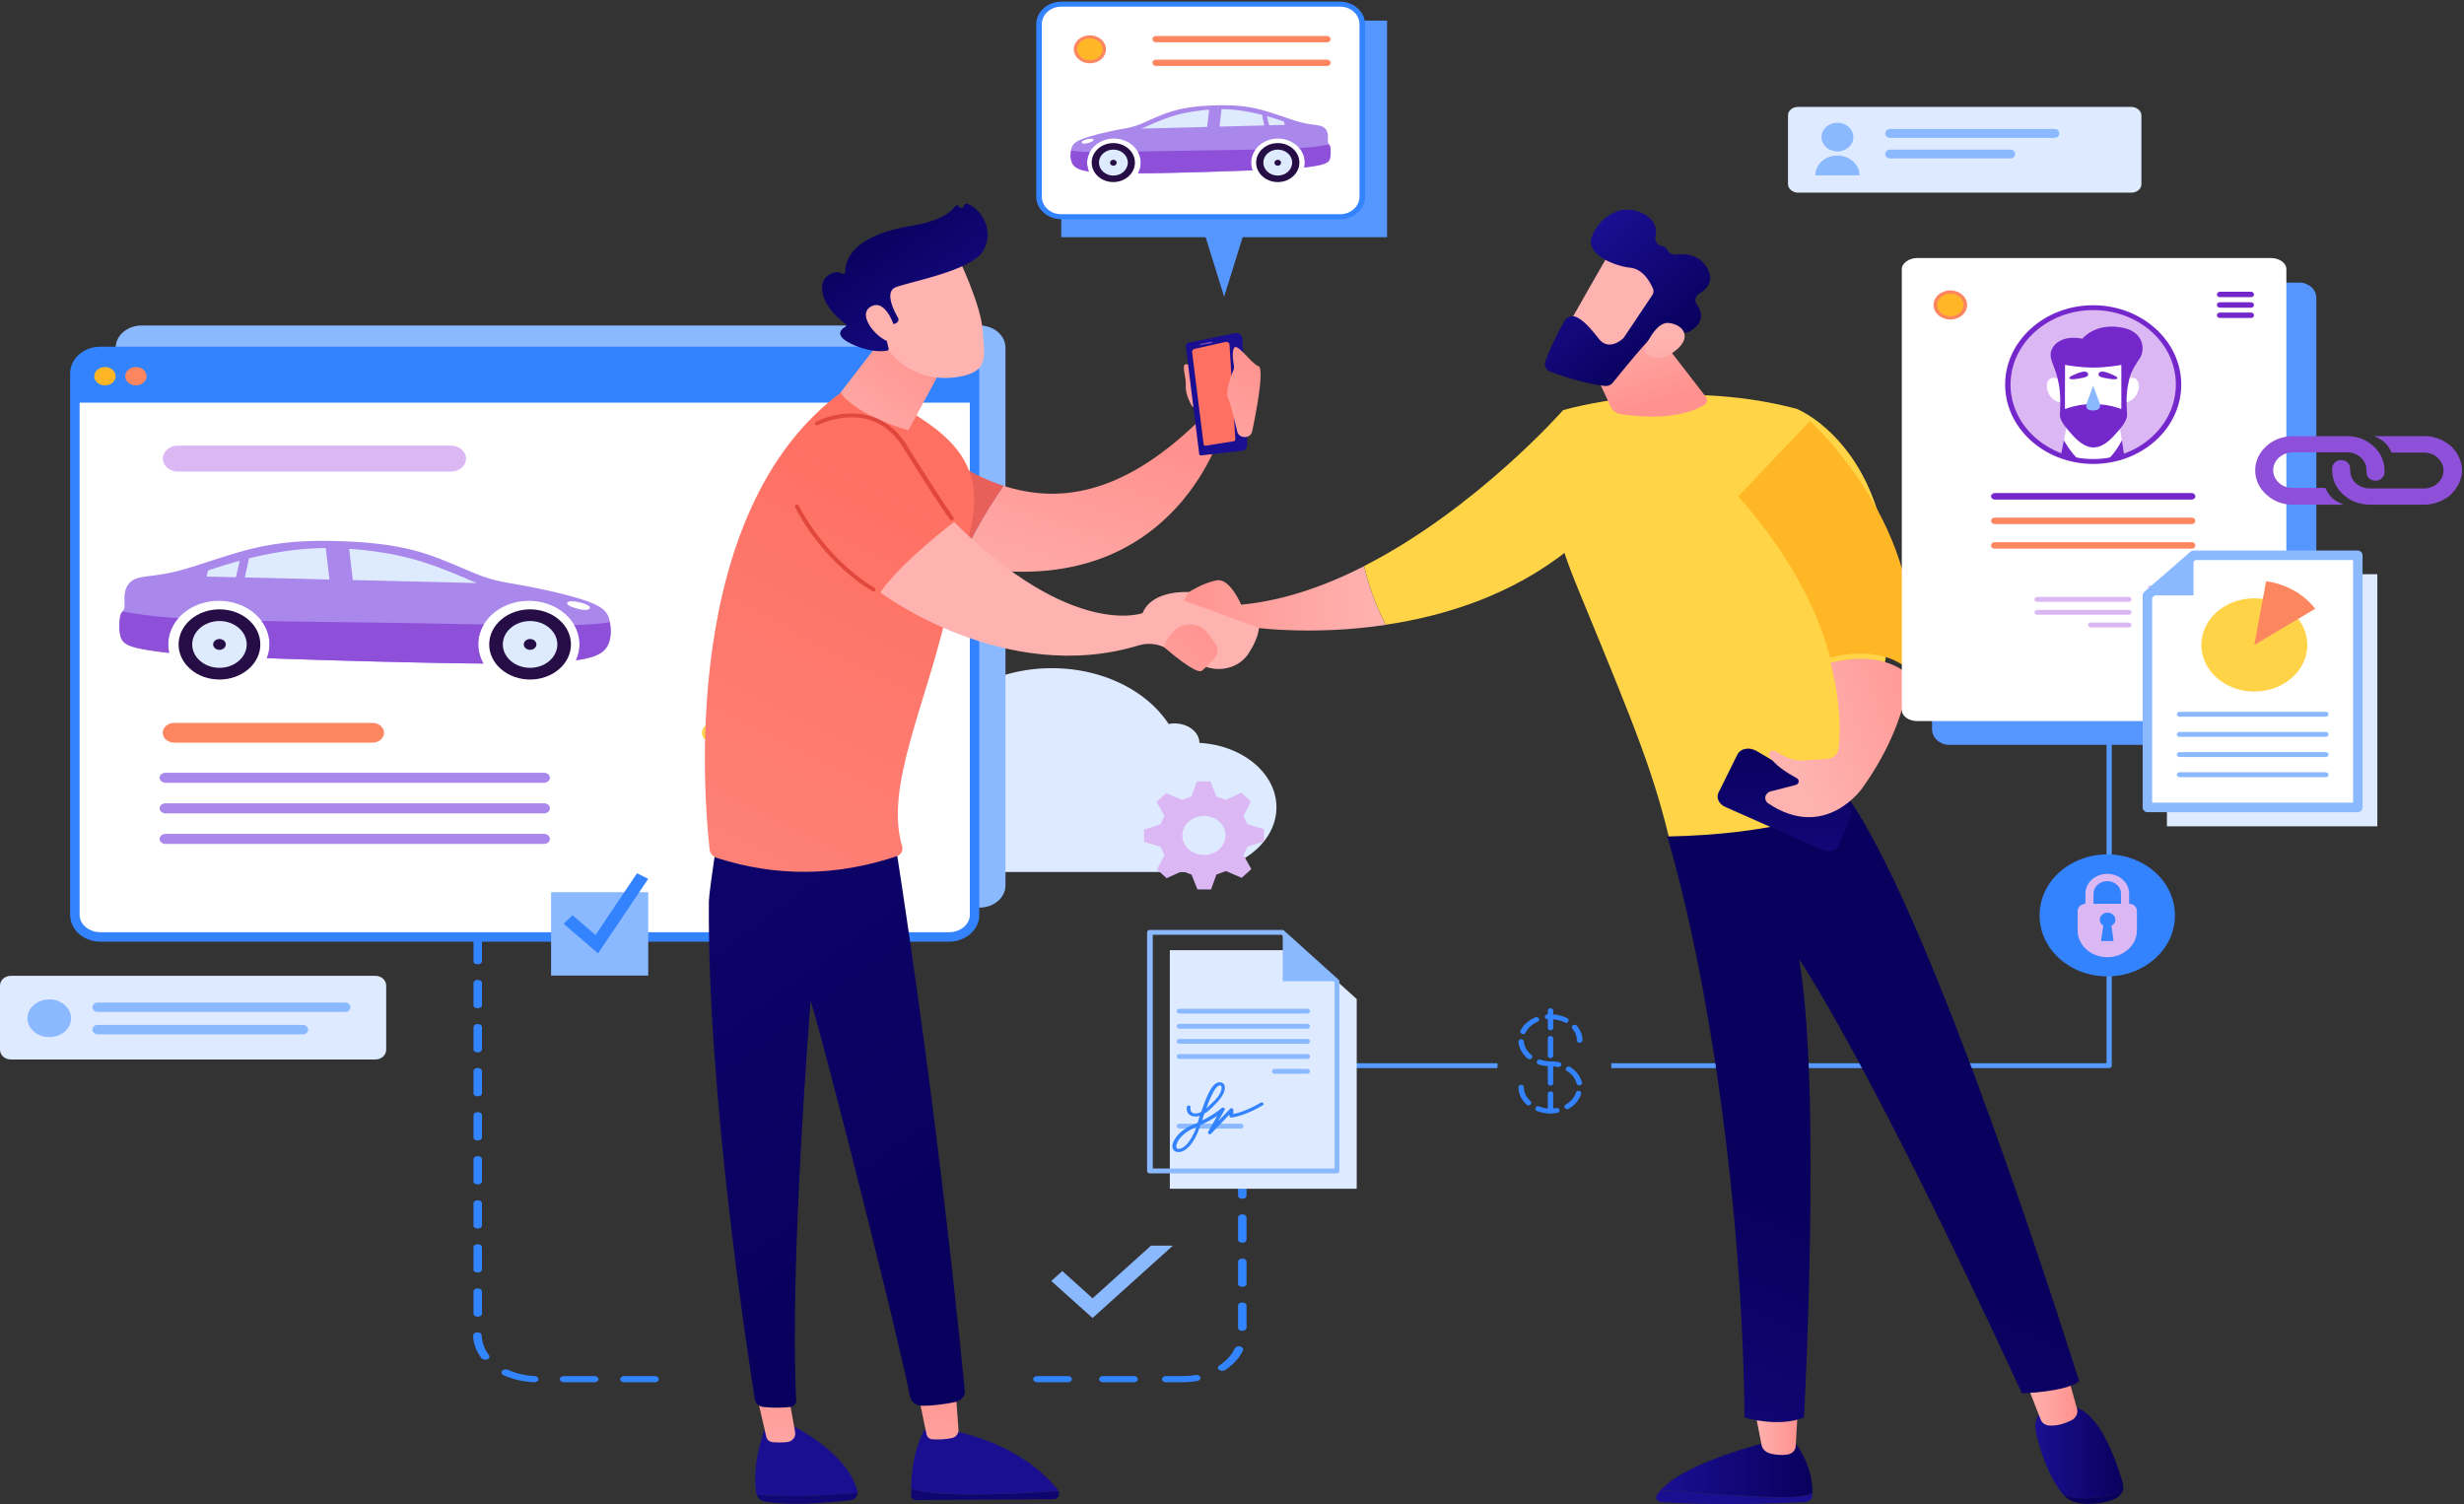
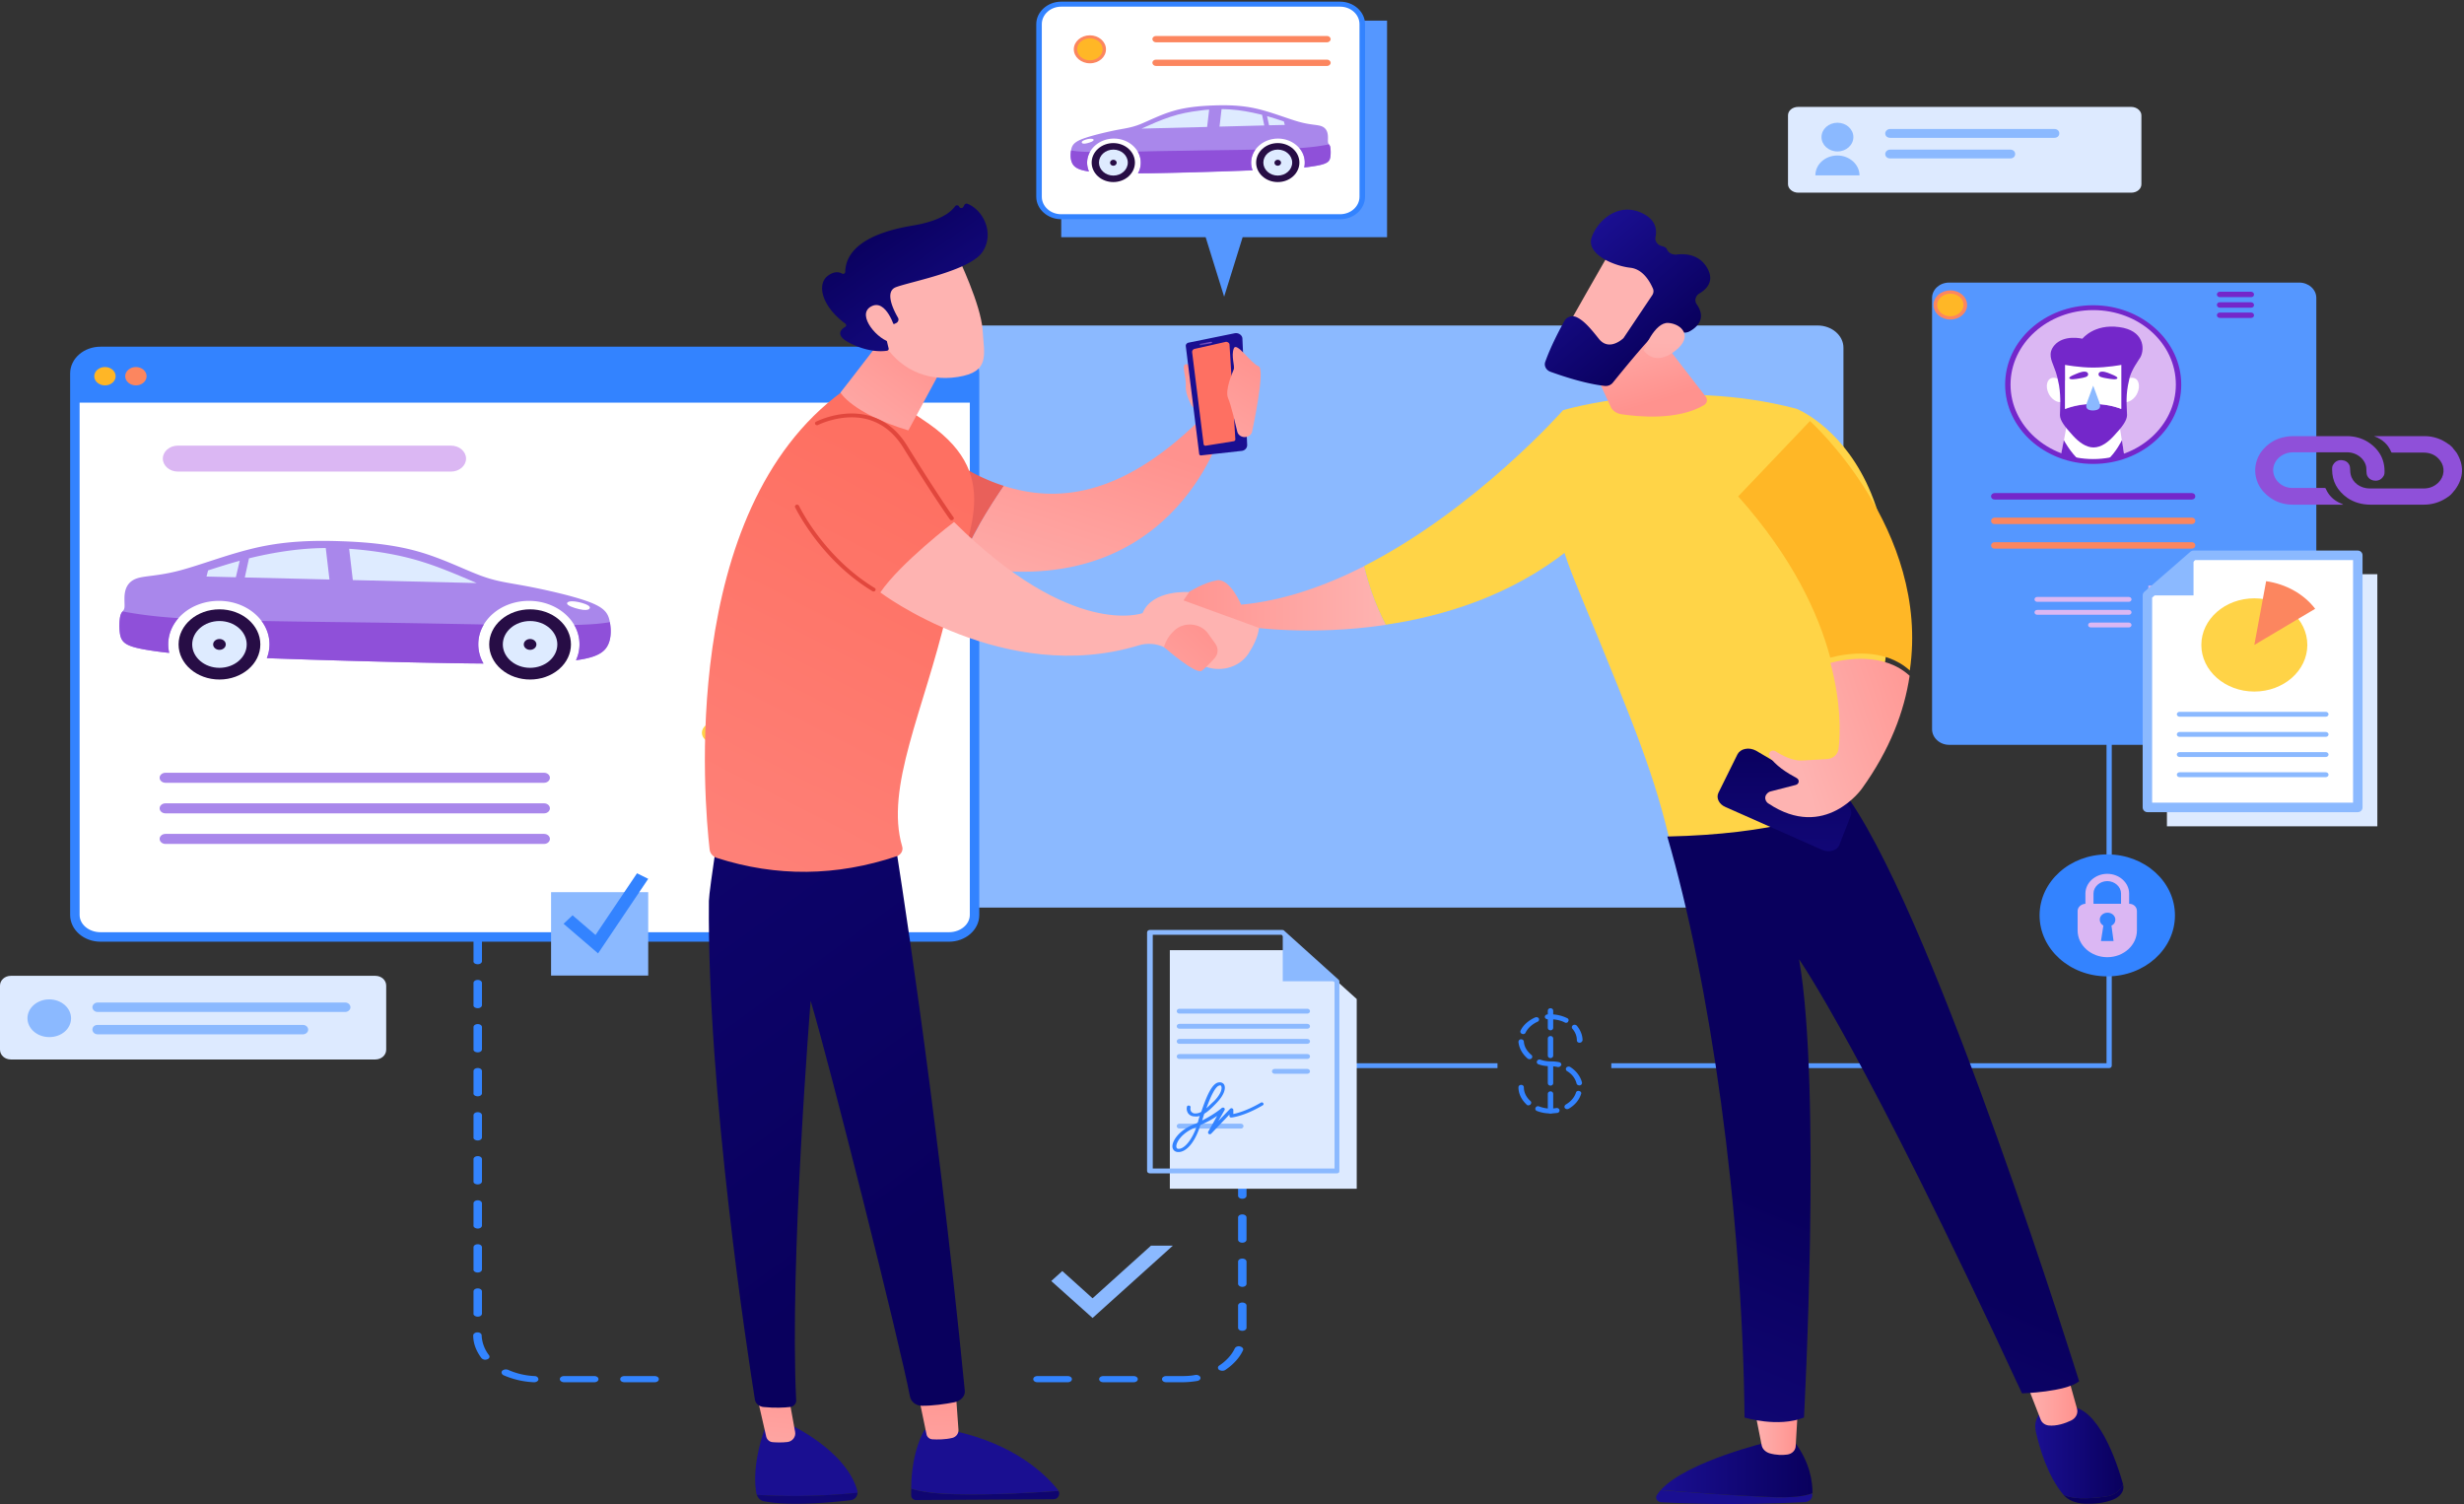
<svg xmlns="http://www.w3.org/2000/svg" width="737" height="450" fill="none">
  <rect width="100%" height="100%" fill="#333333" stroke="none" />
  <path d="M358.74 222.206v-.013c0-3.208-3.341-5.807-7.465-5.807-.595 0-1.174.06-1.735.165-6.471-9.9-19.684-16.686-34.939-16.686-12.516 0-23.655 4.57-30.831 11.68a20.434 20.434 0 00-4.328-.47c-8.869 0-16.063 5.595-16.063 12.494 0 1.157.221 2.268.596 3.333-10.493 1.276-18.52 8.333-18.52 16.852 0 9.418 9.821 17.057 21.929 17.057h89.554c13.724 0 24.854-8.658 24.854-19.332 0-10.205-10.169-18.559-23.052-19.273z" fill="#DDEAFF" />
  <path d="M360.108 244.053c-3.574 0-6.475 2.615-6.475 5.842 0 3.221 2.901 5.842 6.475 5.842 3.573 0 6.456-2.621 6.456-5.842 0-3.227-2.877-5.842-6.456-5.842zm12.985 9.199l-1.165 2.534 2.084 3.687.276.487-2.889 2.604-4.739-2.014-2.811 1.04-1.429 3.936-.18.525h-4.078l-1.766-4.445-2.811-1.045-4.096 1.874-.541.243-2.883-2.599 2.234-4.272-1.159-2.534-4.36-1.283-.577-.168v-3.676l4.937-1.592 1.159-2.528-2.078-3.693-.276-.482 2.883-2.599 4.745 2.014 2.811-1.045 1.423-3.936.186-.52h4.079l1.765 4.451 2.805 1.045 4.096-1.874.547-.249 2.883 2.599-2.234 4.267 1.153 2.534 4.372 1.283.577.168v3.676l-4.943 1.587z" fill="#DBB7F3" />
  <path d="M168.715 413.448h9.028c.722 0 1.264-.396 1.264-.925 0-.528-.542-.924-1.264-.924h-9.028c-.723 0-1.264.396-1.264.924 0 .529.632.925 1.264.925zm18.056 0h9.029c.722 0 1.263-.396 1.263-.925 0-.528-.541-.924-1.263-.924h-9.029c-.722 0-1.264.396-1.264.924 0 .529.542.925 1.264.925zm162.058 0h4.695c1.535 0 3.07-.132 4.605-.396.722-.132 1.083-.661.902-1.123-.18-.462-.902-.793-1.534-.661-1.264.265-2.619.331-3.973.331h-4.695c-.722 0-1.264.396-1.264.924 0 .529.542.925 1.264.925zm-189.052 0c.631 0 1.263-.396 1.263-.859 0-.528-.451-.99-1.173-.99-2.799-.132-5.507-.793-7.855-1.85-.632-.264-1.354-.132-1.805.265-.362.462-.181.99.361 1.321a25.612 25.612 0 009.209 2.113c-.091 0-.091 0 0 0zm205.845-3.434c.271 0 .632-.067.903-.265 2.347-1.585 4.243-3.632 5.236-5.812.271-.462-.09-.991-.812-1.189-.632-.198-1.354.066-1.625.595-.903 1.915-2.528 3.698-4.605 5.085-.541.331-.541.925-.09 1.321.361.198.722.265.993.265zm-220.471-3.303c.18 0 .451-.066.632-.132.632-.264.812-.793.451-1.255-1.354-1.783-2.076-3.831-2.167-5.878 0-.529-.541-.925-1.264-.925-.722 0-1.264.462-1.264.925 0 2.377.903 4.689 2.438 6.737.271.33.722.528 1.174.528zm226.43-8.652c.722 0 1.264-.397 1.264-.925v-6.605c0-.528-.542-.925-1.264-.925-.723 0-1.264.397-1.264.925v6.605c0 .528.541.925 1.264.925zm-228.687-4.228c.722 0 1.264-.396 1.264-.924v-6.605c0-.529-.542-.925-1.264-.925-.723 0-1.264.396-1.264.925v6.605c-.091.462.541.924 1.264.924zm228.687-8.916c.722 0 1.264-.397 1.264-.925v-6.605c0-.528-.542-.925-1.264-.925-.723 0-1.264.397-1.264.925v6.605c0 .462.541.925 1.264.925zm-228.687-4.293c.722 0 1.264-.397 1.264-.925v-6.605c0-.528-.542-.925-1.264-.925-.723 0-1.264.397-1.264.925v6.605c-.091.528.541.925 1.264.925zm228.687-8.917c.722 0 1.264-.396 1.264-.925v-6.605c0-.528-.542-.924-1.264-.924-.723 0-1.264.396-1.264.924v6.605c0 .529.541.925 1.264.925zm-228.687-4.227c.722 0 1.264-.397 1.264-.925v-6.605c0-.528-.542-.925-1.264-.925-.723 0-1.264.397-1.264.925v6.605c-.091.462.541.925 1.264.925zm228.687-8.917c.722 0 1.264-.396 1.264-.925v-6.605c0-.528-.542-.924-1.264-.924-.723 0-1.264.396-1.264.924v6.605c0 .529.541.925 1.264.925zm-228.687-4.293c.722 0 1.264-.396 1.264-.925v-6.605c0-.528-.542-.924-1.264-.924-.723 0-1.264.396-1.264.924v6.605c-.091.529.541.925 1.264.925zm228.687-8.917c.722 0 1.264-.396 1.264-.924v-6.605c0-.529-.542-.925-1.264-.925-.723 0-1.264.396-1.264.925v6.605c0 .528.541.924 1.264.924zm-228.687-4.227c.722 0 1.264-.396 1.264-.925v-6.605c0-.528-.542-.924-1.264-.924-.723 0-1.264.396-1.264.924v6.605c-.091.529.541.925 1.264.925zm0-13.21c.722 0 1.264-.396 1.264-.925v-6.604c0-.529-.542-.925-1.264-.925-.723 0-1.264.396-1.264.925v6.604c-.091.529.541.925 1.264.925zm0-13.144c.722 0 1.264-.396 1.264-.924v-6.605c0-.529-.542-.925-1.264-.925-.723 0-1.264.396-1.264.925v6.605c-.091.528.541.924 1.264.924zm0-13.209c.722 0 1.264-.397 1.264-.925v-6.605c0-.529-.542-.925-1.264-.925-.723 0-1.264.396-1.264.925v6.605c-.091.528.541.925 1.264.925zm0-13.144c.722 0 1.264-.397 1.264-.925v-6.605c0-.528-.542-.925-1.264-.925-.723 0-1.264.397-1.264.925v6.605c-.091.528.541.925 1.264.925zm0-13.144c.722 0 1.264-.396 1.264-.925v-6.605c0-.528-.542-.924-1.264-.924-.723 0-1.264.396-1.264.924v6.605c-.091.463.541.925 1.264.925zm0-13.21c.722 0 1.264-.396 1.264-.925v-6.605c0-.528-.542-.924-1.264-.924-.723 0-1.264.396-1.264.924v6.605c-.091.529.541.925 1.264.925zm0-13.144c.722 0 1.264-.396 1.264-.925v-6.604c0-.529-.542-.925-1.264-.925-.723 0-1.264.396-1.264.925v6.604c-.091.463.541.925 1.264.925zm0-13.21c.722 0 1.264-.396 1.264-.924v-6.605c0-.529-.542-.925-1.264-.925-.723 0-1.264.396-1.264.925v6.605c-.091.528.541.924 1.264.924zm0-13.144c.722 0 1.264-.396 1.264-.924v-6.605c0-.529-.542-.925-1.264-.925-.723 0-1.264.396-1.264.925v6.605c-.091.462.541.924 1.264.924zm0-13.209c.722 0 1.264-.397 1.264-.925v-6.605c0-.528-.542-.925-1.264-.925-.723 0-1.264.397-1.264.925v6.605c-.091.528.541.925 1.264.925zm0-13.144c.722 0 1.264-.396 1.264-.925v-6.605c0-.528-.542-.925-1.264-.925-.723 0-1.264.397-1.264.925v6.605c-.091.462.541.925 1.264.925zM339.058 413.448h-9.028c-.722 0-1.264-.396-1.264-.925 0-.528.542-.924 1.264-.924h9.028c.722 0 1.264.396 1.264.924 0 .529-.542.925-1.264.925zM319.35 413.448h-9.028c-.723 0-1.264-.396-1.264-.925 0-.528.541-.924 1.264-.924h9.028c.722 0 1.264.396 1.264.924 0 .529-.542.925-1.264.925z" fill="#3384FF" />
  <path d="M354.745 318.758c0 .404.348.727.784.727h92.381v-1.453h-92.381c-.436 0-.784.323-.784.726zM630.076 214.232v103.8H481.952v1.453H630.86c.435 0 .783-.323.783-.727V213.506c0-.404-.348-.727-.783-.727h-21.849c-.435 0-.783.323-.783.727 0 .403.348.726.783.726h21.065z" fill="#5699FF" />
-   <path fill-rule="evenodd" clip-rule="evenodd" d="M292.991 97.356H42.347c-4.279 0-7.75 2.98-7.75 6.653v160.816c0 3.673 3.471 6.653 7.75 6.653h250.65c4.278 0 7.749-2.98 7.749-6.653V104.014c0-3.678-3.471-6.658-7.755-6.658z" fill="#8BB9FF" />
+   <path fill-rule="evenodd" clip-rule="evenodd" d="M292.991 97.356c-4.279 0-7.75 2.98-7.75 6.653v160.816c0 3.673 3.471 6.653 7.75 6.653h250.65c4.278 0 7.749-2.98 7.749-6.653V104.014c0-3.678-3.471-6.658-7.755-6.658z" fill="#8BB9FF" />
  <path d="M283.826 280.257H30.066c-4.236 0-7.67-2.949-7.67-6.585v-161.97c0-3.637 3.434-6.586 7.67-6.586h253.76c4.236 0 7.67 2.949 7.67 6.586v161.964c0 3.642-3.434 6.591-7.67 6.591z" fill="#fff" stroke="#3383FF" stroke-width="2.835" stroke-miterlimit="22.926" stroke-linecap="round" stroke-linejoin="round" />
  <path fill-rule="evenodd" clip-rule="evenodd" d="M180.886 194.319c1.989-2.147 1.989-5.561 1.549-8.117-.44-2.561-1.314-4.263-6.002-6.073-4.688-1.806-13.19-3.72-18.992-4.812-5.803-1.091-8.9-1.365-13.751-3.171-4.85-1.805-11.442-5.152-18.673-7.196-7.23-2.048-15.1-2.799-23.084-3.068-7.984-.274-16.094-.067-24.554 1.775-8.466 1.842-17.287 5.323-23.644 6.994-6.357 1.671-10.25 1.537-12.672 2.318-2.422.786-3.38 2.488-3.693 4.263-.32 1.774 0 3.616-.157 4.573-.157.957-.795 1.024-1.15 2.183-.356 1.159-.44 3.409-.242 5.116.199 1.707.675 2.866 2.302 3.72 1.627.853 4.41 1.397 8.225 1.945 1.21.171 2.518.347 4.272.522a11.367 11.367 0 01-.295-2.571c0-7.18 6.778-12.995 15.136-12.995 8.363 0 15.136 5.82 15.136 12.995a11.31 11.31 0 01-.79 4.149c16.42.6 38.721 1.221 54.351 1.48 3.88.062 7.345.103 10.46.129-1-1.733-1.56-3.688-1.56-5.758 0-7.18 6.779-12.995 15.136-12.995s15.136 5.82 15.136 12.995c0 1.687-.373 3.296-1.054 4.77 4.284-.579 7.056-1.49 8.61-3.171z" fill="#A987EB" />
  <path fill-rule="evenodd" clip-rule="evenodd" d="M70.546 172.664l1.157-4.931c-3.356.916-6.405 1.899-9.46 2.877l-.476 1.841 8.78.213zM74.475 167.009l-1.254 5.717 25.32.61-1.103-9.41c-1.615.01-3.236.062-4.863.171-5.82.377-11.701 1.396-16.769 2.591a81.52 81.52 0 00-1.331.321zM104.434 164.148l1.096 9.359 37.051.89c-5.483-2.354-10.966-4.708-16.407-6.395-5.441-1.686-10.846-2.71-16.432-3.362a104.806 104.806 0 00-5.308-.492z" fill="#DEEBFF" />
  <path fill-rule="evenodd" clip-rule="evenodd" d="M53.367 184.893c-8.363-.543-12.545-1.273-16.72-2.002-.206.264-.429.564-.591 1.092-.356 1.158-.44 3.409-.241 5.116.199 1.707.675 2.866 2.302 3.72 1.626.853 4.41 1.396 8.224 1.945 1.212.17 2.52.346 4.273.522a11.374 11.374 0 01-.296-2.571c.006-2.938 1.14-5.644 3.05-7.822zM78.24 185.742c1.495 2.012 2.363 4.407 2.363 6.973 0 1.449-.277 2.845-.79 4.149 16.42.6 38.721 1.221 54.351 1.48 3.88.062 7.345.103 10.46.129-1-1.733-1.56-3.689-1.56-5.758 0-2.136.596-4.149 1.663-5.928-7.852-.14-16.528-.316-25.796-.461-13.473-.212-28.181-.352-40.69-.584zM173.336 192.715c0 1.687-.374 3.295-1.055 4.77 4.272-.58 7.05-1.485 8.605-3.166 1.988-2.147 1.988-5.561 1.548-8.117l-.018-.104c-2.904.513-6.423.735-10.659.839a11.415 11.415 0 011.579 5.778z" fill="#8F50D9" />
  <path fill-rule="evenodd" clip-rule="evenodd" d="M175.101 180.687c-1.079-.424-2.898-.874-4.109-.838-1.212.036-1.82.554-1.007 1.149.814.595 3.049 1.257 4.429 1.417 1.38.16 1.904-.181 2.001-.543.102-.373-.241-.766-1.314-1.185z" fill="#fff" />
  <path d="M65.64 203.253c6.753 0 12.227-4.699 12.227-10.497 0-5.797-5.474-10.496-12.226-10.496-6.752 0-12.226 4.699-12.226 10.496 0 5.798 5.474 10.497 12.226 10.497z" fill="#270D45" />
  <path fill-rule="evenodd" clip-rule="evenodd" d="M65.64 199.756c4.49 0 8.153-3.145 8.153-7 0-3.854-3.663-6.999-8.152-6.999-4.49 0-8.153 3.145-8.153 6.999 0 3.855 3.664 7 8.153 7z" fill="#DEEBFF" />
  <path fill-rule="evenodd" clip-rule="evenodd" d="M65.642 194.381c1.042 0 1.892-.73 1.892-1.625s-.85-1.624-1.892-1.624c-1.043 0-1.892.729-1.892 1.624 0 .895.85 1.625 1.892 1.625z" fill="#270D45" />
  <path d="M167.195 200.178c4.775-4.099 4.775-10.745 0-14.844-4.774-4.099-12.515-4.099-17.289 0-4.775 4.099-4.775 10.745 0 14.844 4.774 4.1 12.515 4.1 17.289 0z" fill="#270D45" />
  <path fill-rule="evenodd" clip-rule="evenodd" d="M158.549 199.756c4.489 0 8.153-3.145 8.153-7 0-3.854-3.664-6.999-8.153-6.999-4.489 0-8.153 3.145-8.153 6.999.007 3.855 3.67 7 8.153 7z" fill="#DEEBFF" />
  <path fill-rule="evenodd" clip-rule="evenodd" d="M158.555 194.381c1.042 0 1.892-.73 1.892-1.625s-.85-1.624-1.892-1.624c-1.042 0-1.892.729-1.892 1.624 0 .895.85 1.625 1.892 1.625z" fill="#270D45" />
  <path fill-rule="evenodd" clip-rule="evenodd" d="M283.169 105.116H30.723c-4.598 0-8.328 3.202-8.328 7.15v8.168h269.101v-8.163c0-3.953-3.729-7.155-8.327-7.155z" fill="#3383FF" />
  <path d="M31.392 115.277c1.767 0 3.2-1.23 3.2-2.747 0-1.518-1.433-2.747-3.2-2.747-1.767 0-3.2 1.229-3.2 2.747 0 1.517 1.433 2.747 3.2 2.747z" fill="#FFB626" />
  <path fill-rule="evenodd" clip-rule="evenodd" d="M40.647 115.277c1.766 0 3.2-1.237 3.2-2.747 0-1.516-1.44-2.747-3.2-2.747-1.765 0-3.2 1.236-3.2 2.747 0 1.51 1.435 2.747 3.2 2.747z" fill="#FC865F" />
  <path fill-rule="evenodd" clip-rule="evenodd" d="M49.492 231.142h113.244c.964 0 1.747.678 1.747 1.5 0 .828-.789 1.501-1.747 1.501H49.492c-.964 0-1.748-.678-1.748-1.501-.006-.822.784-1.5 1.748-1.5zM49.492 249.43h113.244c.964 0 1.747.677 1.747 1.5 0 .827-.789 1.5-1.747 1.5H49.492c-.964 0-1.748-.678-1.748-1.5-.006-.823.784-1.5 1.748-1.5zM49.492 240.283h113.244c.964 0 1.747.678 1.747 1.5 0 .828-.789 1.501-1.747 1.501H49.492c-.964 0-1.748-.678-1.748-1.501-.006-.822.784-1.5 1.748-1.5z" fill="#A987EB" />
  <path fill-rule="evenodd" clip-rule="evenodd" d="M53.229 133.29h81.646c2.501 0 4.525 1.738 4.525 3.885s-2.024 3.885-4.525 3.885H53.229c-2.5 0-4.525-1.738-4.525-3.885 0-2.142 2.024-3.885 4.525-3.885z" fill="#DBB7F3" />
-   <path fill-rule="evenodd" clip-rule="evenodd" d="M111.422 216.228H52.113c-1.898 0-3.44 1.324-3.44 2.953 0 1.63 1.542 2.954 3.44 2.954h59.309c1.898 0 3.441-1.324 3.441-2.954 0-1.629-1.543-2.953-3.441-2.953z" fill="#FC865F" />
  <path fill-rule="evenodd" clip-rule="evenodd" d="M251.601 216.228h-38.22c-1.898 0-3.441 1.324-3.441 2.953 0 1.63 1.543 2.954 3.441 2.954h38.22c1.898 0 3.441-1.324 3.441-2.954 0-1.629-1.537-2.953-3.441-2.953z" fill="#FFD347" />
  <path fill-rule="evenodd" clip-rule="evenodd" d="M317.421 6.178v64.775h43.197c2.71 8.77 5.531 17.788 5.531 17.788l5.531-17.788h43.197V6.178h-97.456z" fill="#5597FF" />
  <path fill-rule="evenodd" clip-rule="evenodd" d="M400.828 64.825h-83.407c-3.65 0-6.637-2.691-6.637-5.98V7.225c0-3.289 2.987-5.98 6.637-5.98h83.407c3.651 0 6.637 2.691 6.637 5.98v51.62c0 3.289-2.931 5.98-6.637 5.98z" fill="#fff" />
  <path d="M400.828 65.572h-83.407c-4.093 0-7.467-3.04-7.467-6.727V7.225c0-3.688 3.374-6.727 7.467-6.727h83.407c4.093 0 7.467 3.04 7.467 6.727v51.62c0 3.688-3.319 6.727-7.467 6.727zm-83.407-63.58c-3.208 0-5.808 2.343-5.808 5.233v51.62c0 2.89 2.6 5.232 5.808 5.232h83.407c3.208 0 5.807-2.342 5.807-5.232V7.225c0-2.89-2.599-5.232-5.807-5.232h-83.407z" fill="#3383FF" />
  <path fill-rule="evenodd" clip-rule="evenodd" d="M321.182 49.528c-1.051-1.196-1.051-3.09-.829-4.485.221-1.445.719-2.391 3.152-3.388 2.489-.997 6.969-2.043 10.067-2.69 3.097-.599 4.701-.748 7.301-1.745 2.544-.996 6.028-2.84 9.9-3.986 3.816-1.146 7.965-1.544 12.223-1.694 4.204-.15 8.518-.05 12.998.997 4.48 1.046 9.126 2.94 12.5 3.886 3.374.947 5.421.847 6.693 1.296 1.272.448 1.77 1.395 1.936 2.391.165.997 0 1.993.11 2.542.111.548.443.548.609 1.195.165.648.221 1.894.11 2.84-.11.947-.332 1.595-1.217 2.044-.885.498-2.323.797-4.369 1.096-.664.1-1.328.199-2.268.299a6.1 6.1 0 00.166-1.445c0-3.986-3.595-7.225-8.02-7.225-4.425 0-8.02 3.238-8.02 7.225 0 .797.166 1.594.443 2.292-8.684.349-20.52.697-28.761.847-2.047.05-3.872.05-5.531.05.553-.947.829-2.043.829-3.19 0-3.986-3.595-7.224-8.02-7.224-4.424 0-8.019 3.238-8.019 7.225 0 .946.221 1.843.553 2.64-2.268-.348-3.706-.847-4.536-1.793z" fill="#A987EB" />
  <path fill-rule="evenodd" clip-rule="evenodd" d="M379.589 37.47l-.609-2.74c1.77.497 3.374 1.046 5.034 1.594l.276 1.046-4.701.1zM377.488 34.33l.664 3.19-13.385.348.608-5.232c.83 0 1.715.05 2.6.1 3.097.2 6.194.797 8.849 1.445l.664.15zM361.669 32.786l-.608 5.182-19.635.498c2.876-1.295 5.807-2.59 8.683-3.538 2.876-.946 5.753-1.494 8.684-1.843.996-.15 1.936-.25 2.876-.3z" fill="#DEEBFF" />
  <path fill-rule="evenodd" clip-rule="evenodd" d="M388.66 44.296c4.425-.3 6.637-.698 8.85-1.096.11.15.221.299.332.598.166.647.221 1.893.11 2.84-.11.947-.332 1.594-1.217 2.043-.885.498-2.323.797-4.369 1.096-.664.1-1.328.2-2.268.299a6.1 6.1 0 00.166-1.445c0-1.645-.553-3.14-1.604-4.335zM375.496 44.744c-.774 1.096-1.272 2.442-1.272 3.887 0 .797.166 1.594.443 2.292-8.684.349-20.52.697-28.761.847-2.047.05-3.872.05-5.531.05.553-.947.829-2.043.829-3.19 0-1.195-.332-2.291-.885-3.288 4.149-.1 8.739-.2 13.662-.249 7.135-.15 14.933-.2 21.515-.349zM325.165 48.63c0 .947.221 1.844.553 2.642-2.268-.3-3.706-.847-4.536-1.744-1.051-1.196-1.051-3.09-.829-4.485v-.05c1.548.3 3.374.4 5.641.449-.498.947-.829 2.043-.829 3.189z" fill="#8F50D9" />
  <path fill-rule="evenodd" clip-rule="evenodd" d="M324.225 41.954c.553-.25 1.548-.498 2.157-.448.663 0 .94.298.553.647-.443.35-1.604.698-2.323.798-.719.1-.996-.1-1.051-.3-.055-.248.11-.448.664-.697z" fill="#fff" />
  <path d="M382.189 54.46c3.574 0 6.471-2.61 6.471-5.83 0-3.219-2.897-5.829-6.471-5.829-3.574 0-6.471 2.61-6.471 5.83s2.897 5.83 6.471 5.83z" fill="#270D45" />
  <path fill-rule="evenodd" clip-rule="evenodd" d="M382.189 52.517c-2.378 0-4.314-1.744-4.314-3.886 0-2.143 1.936-3.887 4.314-3.887s4.314 1.744 4.314 3.887c0 2.142-1.936 3.886-4.314 3.886z" fill="#DEEBFF" />
  <path fill-rule="evenodd" clip-rule="evenodd" d="M382.189 49.578c-.553 0-.996-.4-.996-.897 0-.499.443-.897.996-.897.553 0 .996.398.996.897 0 .448-.443.897-.996.897z" fill="#270D45" />
  <path d="M337.573 52.752c2.527-2.277 2.527-5.968 0-8.245-2.527-2.276-6.624-2.276-9.151 0-2.528 2.277-2.528 5.968 0 8.245 2.527 2.276 6.624 2.276 9.151 0z" fill="#270D45" />
  <path fill-rule="evenodd" clip-rule="evenodd" d="M333.019 52.517c-2.378 0-4.314-1.744-4.314-3.886 0-2.143 1.936-3.887 4.314-3.887 2.379 0 4.314 1.744 4.314 3.887 0 2.142-1.935 3.886-4.314 3.886z" fill="#DEEBFF" />
  <path fill-rule="evenodd" clip-rule="evenodd" d="M333.018 49.578c-.553 0-.996-.4-.996-.897 0-.499.443-.897.996-.897.553 0 .996.398.996.897 0 .448-.443.897-.996.897z" fill="#270D45" />
  <path fill-rule="evenodd" clip-rule="evenodd" d="M325.994 10.962c2.378 0 4.314 1.694 4.314 3.737s-1.936 3.737-4.314 3.737-4.314-1.694-4.314-3.737 1.936-3.737 4.314-3.737z" fill="#FFB726" />
  <path d="M325.994 18.934c-2.655 0-4.812-1.893-4.812-4.186 0-2.292 2.157-4.185 4.812-4.185 2.655 0 4.812 1.893 4.812 4.185 0 2.293-2.102 4.186-4.812 4.186zm0-7.474c-2.102 0-3.817 1.495-3.817 3.288 0 1.794 1.715 3.29 3.817 3.29 2.101 0 3.816-1.496 3.816-3.29 0-1.793-1.715-3.288-3.816-3.288z" fill="#FC865F" />
  <path fill-rule="evenodd" clip-rule="evenodd" d="M345.739 10.762h51.217c.553 0 1.051.449 1.051.947 0 .498-.498.947-1.051.947h-51.217c-.553 0-1.051-.449-1.051-.947 0-.548.498-.947 1.051-.947zM345.739 17.838h51.217c.553 0 1.051.448 1.051.947 0 .498-.498.946-1.051.946h-51.217c-.553 0-1.051-.448-1.051-.947 0-.548.498-.946 1.051-.946z" fill="#FC865F" />
  <path d="M256.503 446.543c0-.19 0-.428-.052-.618-3.429-12.319-20.574-20.023-20.574-20.023l-6.806.475c-3.904 10.844-3.376 17.55-2.796 20.499 0 .095.053.143.053.238 5.645.428 17.145.761 30.175-.571z" fill="url(#paint0_linear)" />
  <path d="M226.382 447.114c.316.999 1.108 1.759 2.163 1.95 7.966 1.522 20.627.285 25.902-.333a2.341 2.341 0 002.057-2.236c-13.03 1.38-24.53 1.047-30.122.619z" fill="url(#paint1_linear)" />
  <path d="M226.33 417.245l2.849 12.461c.211.904 1.002 1.617 1.952 1.665 1.16.095 2.796.143 4.431-.048 1.477-.19 2.532-1.569 2.268-2.996l-2.004-11.082h-9.496z" fill="url(#paint2_linear)" />
  <path d="M285.889 446.971c-7.491-.19-11.342-.999-13.347-1.712v2.045c0 .761.633 1.379 1.424 1.379l41.149-.238c1.318 0 2.057-1.379 1.529-2.473-5.433.381-19.202 1.284-30.755.999z" fill="url(#paint3_linear)" />
  <path d="M316.592 445.925l-.159-.286c-3.64-4.566-12.872-13.697-31.177-17.645l-8.757-.238s-3.904 6.136-3.957 17.455c2.005.761 5.856 1.522 13.347 1.713 11.553.332 25.322-.571 30.703-.999z" fill="url(#paint4_linear)" />
  <path d="M274.44 416.152c.159.57 1.952 9.464 2.691 12.889.158.808.897 1.426 1.741 1.474 1.477.095 3.904.095 6.014-.428 1.108-.285 1.899-1.332 1.793-2.473l-1.002-14.031-11.237 2.569z" fill="url(#paint5_linear)" />
  <path d="M267.793 252.304s12.081 74.766 20.786 163.705c.158 1.665-1.319 3.091-3.113 3.424-2.638.523-6.594 1.094-9.812 1.047-1.741-.048-3.166-1.189-3.482-2.759-2.954-15.695-24.161-99.878-29.701-118.379 0 0-6.383 78.713-4.325 119.521.052.998-.792 1.902-1.9 1.997-1.688.19-4.431.333-7.86 0-1.319-.143-2.374-.999-2.585-2.188-2.11-13.269-14.296-92.268-13.769-149.198.053-3.187 4.168-29.583 4.168-29.583l51.593 12.413z" fill="url(#paint6_linear)" />
  <path d="M371.244 180.868s-3.377-8.038-7.333-7.277c-3.957.713-8.283 3.472-8.283 3.472l-6.33 7.705s17.778 6.325 24.056 2.711c0 0 18.2 2.853 41.148-.571-3.324-6.326-5.328-12.651-6.489-17.55-11.606 5.897-24.108 10.321-36.769 11.51z" fill="url(#paint7_linear)" />
  <path d="M467.52 122.701s-26.007 29.535-59.506 46.609c1.16 4.899 3.165 11.225 6.488 17.55 17.357-2.568 37.456-8.703 54.495-22.306l-1.477-41.853z" fill="#FFD447" />
  <path d="M272.488 126.601l1.636 39.095a137.11 137.11 0 0013.135 3.376c2.585-7.562 8.336-16.836 13.031-23.732-17.304-5.47-27.802-18.739-27.802-18.739z" fill="url(#paint8_linear)" />
  <path d="M358.532 125.935c-23.634 23.019-42.784 24.351-58.294 19.404-4.695 6.897-10.445 16.171-13.03 23.733 63.147 12.556 78.023-39.808 78.023-39.808l-6.699-3.329z" fill="url(#paint9_linear)" />
  <path d="M214.459 256.632c-1.266-.38-2.11-1.427-2.216-2.616-1.582-14.03-9.39-101.067 39.672-136.88 0 0 2.795-6.659 25.955 9.655 23.106 16.313 10.761 33.387 5.222 56.978-6.7 28.536-18.464 51.841-13.241 69.439.369 1.189-.369 2.473-1.635 2.901-18.042 6.04-35.926 6.23-53.757.523z" fill="url(#paint10_linear)" />
  <path d="M271.011 91.12c0 1.236-19.624 26.301-19.624 26.301s3.534 6.231 20.31 11.32l14.507-26.872-15.193-10.75z" fill="url(#paint11_linear)" />
  <path d="M263.31 177.205s37.138 28.061 77.284 15.838c2.48-.761 5.223-.571 7.544.523l11.553 5.47c4.854 2.283 10.815.808 13.664-3.425 1.582-2.425 2.954-5.184 3.218-7.8l-22.579-8.228 1.688-2.473s-11.026-.856-13.927 6.278c0 0-20.996 7.895-56.394-27.252 0-.048-16.09 12.271-22.051 21.069z" fill="url(#paint12_linear)" />
  <path d="M261.304 176.92a1.05 1.05 0 01-.369-.095c-15.668-9.512-23.001-24.922-23.106-25.065-.159-.285 0-.618.316-.761a.666.666 0 01.844.286c.053.142 7.28 15.219 22.632 24.589.316.19.369.523.158.808-.053.143-.264.238-.475.238z" fill="url(#paint13_linear)" />
  <path d="M284.62 155.613c-.211 0-.422-.095-.527-.286-.053-.047-4.854-6.753-13.927-21.45-2.796-4.518-6.489-7.372-10.92-8.513-7.386-1.855-14.508 1.712-14.561 1.76-.316.142-.685.047-.844-.238-.158-.285-.052-.618.264-.761.317-.143 7.649-3.853 15.51-1.855 4.8 1.189 8.757 4.233 11.711 9.037 9.074 14.648 13.822 21.354 13.875 21.402.211.285.105.618-.211.809a1.076 1.076 0 01-.37.095z" fill="url(#paint14_linear)" />
  <path d="M286.467 76.709s6.964 14.411 7.438 22.02c.475 7.563 2.269 12.509-7.438 14.031-9.707 1.522-17.884-2.853-22.315-10.368 0 0-6.964-11.605-5.381-16.409 1.53-4.756 27.696-9.274 27.696-9.274z" fill="url(#paint15_linear)" />
  <path d="M267.424 96.922l.527-.237c.686-.286 1.003-1.047.633-1.665-1.371-2.378-4.062-7.848-.58-9.132 4.431-1.664 22.051-4.898 25.85-10.51 3.64-5.423.422-12.414-4.432-14.412a.734.734 0 00-.897.238l-.422.714c-.263.475-1.055.38-1.213-.096-.158-.475-.897-.57-1.213-.142-1.161 1.664-4.326 4.423-12.767 5.802-11.975 1.998-19.888 6.373-20.099 13.84 0 .476-.58.761-1.002.476-.897-.476-2.322-.713-4.221.713-3.271 2.474-1.952 8.99 5.276 14.316.316.238.316.714-.053.951-1.319.761-3.271 2.616 1.793 5.042 5.223 2.521 9.127 2.33 10.657 2.093.369-.048.633-.381.527-.714l-1.582-6.563c-.106-.38.211-.714.633-.714h2.585z" fill="url(#paint16_linear)" />
  <path d="M267.739 98.35s-2.637-9.228-7.227-6.66c-4.59 2.569 2.374 10.321 6.067 10.654l1.16-3.995z" fill="url(#paint17_linear)" />
  <path d="M348.137 193.519s9.443 8.323 11.289 7.134c.633-.428 2.269-1.998 3.851-3.757 1.108-1.237 1.214-2.949.264-4.328l-2.216-3.092c-2.11-2.949-6.647-3.567-9.601-1.284-1.477 1.237-2.849 2.901-3.587 5.327z" fill="url(#paint18_linear)" />
  <path d="M499.964 253.683c-5.065-21.783-10.182-34.386-27.221-75.717-5.381-12.984-10.235-26.158-7.861-39.856l2.638-15.41s33.13-10.083 69.846-.428c0 0 50.064 19.595 16.09 116.477-15.404 15.457-33.34 19.881-53.492 14.934z" fill="#FFD447" />
  <path d="M473.165 103.058l8.599 18.596c.528 1.189 1.741 1.998 3.112 2.235 4.959.761 16.935 1.95 24.795-2.71.949-.571 1.16-1.713.527-2.521l-15.879-20.546-21.154 4.946z" fill="url(#paint19_linear)" />
  <path d="M482.029 74.616c-.369.286-15.246 26.634-15.246 26.634l16.829 7.325 18.2-23.067c.053 0-13.716-16.028-19.783-10.892z" fill="url(#paint20_linear)" />
  <path d="M494.215 88.266l-8.441 12.604a1.54 1.54 0 01-.475.523c-1.002.856-4.431 3.282-7.069-.047-2.268-2.854-4.378-5.422-6.647-6.469-1.319-.618-2.954-.142-3.64 1.094-1.372 2.473-4.062 7.515-5.75 12.271-.422 1.189.264 2.473 1.53 2.949 3.429 1.236 10.129 3.519 16.143 4.233 1.002.142 1.951-.238 2.532-.952 2.585-3.186 9.812-12.08 12.291-14.268 2.322-2.045 6.542-1.284 8.441-.808.739.19 1.477.095 2.163-.238 1.952-1.047 5.328-3.662 2.216-8.133-.792-1.094-.37-2.569.844-3.282 2.163-1.284 4.537-3.71 2.268-7.61-2.268-3.947-6.33-4.328-9.074-3.995-1.213.143-2.479-.428-2.901-1.474-.211-.476-.633-.856-1.372-.999-1.424-.285-2.374-1.474-2.11-2.758.475-2.236.106-5.137-3.851-7.087-7.28-3.615-13.61 2.283-15.246 7.23-1.635 4.946 6.489 8.465 11.606 9.036 3.746.428 5.803 4.138 6.647 6.04.369.713.317 1.474-.105 2.14z" fill="url(#paint21_linear)" />
  <path d="M491.629 104.818s3.218-8.514 7.385-8.228c4.115.332 7.386 4.042 2.269 8.18-6.383 5.232-9.654.048-9.654.048z" fill="url(#paint22_linear)" />
  <path d="M496.694 445.735c8.019.618 21.893 1.617 32.813 2.092 6.594.238 10.34-.333 12.555-1.094v.619c-.052 1.046-1.002 1.855-2.162 1.95-20.68 1.046-37.139.38-42.995.047-1.213-.047-1.952-1.236-1.319-2.188.369-.523.739-.998 1.108-1.426z" fill="url(#paint23_linear)" />
  <path d="M529.56 447.78c-10.92-.428-24.847-1.427-32.813-2.093 7.86-8.704 32.813-14.554 32.813-14.554h7.069c4.854 6.278 5.539 12.319 5.487 15.505-2.216.856-6.014 1.427-12.556 1.142z" fill="url(#paint24_linear)" />
  <path d="M537.79 420.813l-.686 11.747c-.052 1.284-1.107 2.331-2.532 2.521-1.424.19-3.271.19-5.275-.381-1.214-.38-2.163-1.284-2.374-2.425l-2.269-11.462h13.136z" fill="url(#paint25_linear)" />
  <path d="M629.318 447.732c3.482-.428 5.012-2.045 5.698-3.805v.048c.527 1.855-.686 3.71-3.06 4.613-2.849 1.094-5.961 1.285-8.388 1.189-2.585-.095-5.012-1.046-6.331-2.615 2.638 1.141 6.331 1.284 12.081.57z" fill="url(#paint26_linear)" />
  <path d="M612.966 420.718h5.803c8.863-.143 14.402 16.694 16.248 23.209-.633 1.76-2.215 3.377-5.697 3.805-5.803.714-9.443.571-12.081-.57-4.8-5.66-7.174-13.983-8.282-18.835-1.266-5.564 4.009-7.609 4.009-7.609z" fill="url(#paint27_linear)" />
  <path d="M618.03 409.778l3.218 11.558c.422 1.427-.369 2.901-1.794 3.567-1.793.856-4.326 1.712-6.699 1.474-1.108-.142-2.005-.808-2.374-1.759l-4.748-12.176 12.397-2.664z" fill="url(#paint28_linear)" />
  <path d="M621.88 413.155c-4.009 3.234-17.092 3.615-17.092 3.615-47.057-101.828-66.681-129.841-66.681-129.841 6.805 38.429 1.477 137.07 1.477 137.07-7.755 3.092-17.778 0-17.778 0-.634-62.923-10.446-130.507-23.107-173.788 31.811-.665 49.062-6.896 54.601-10.843 26.535 38.572 68.58 173.787 68.58 173.787z" fill="url(#paint29_linear)" />
  <path d="M356.526 121.464s-2.057-3.377-1.846-6.088c.211-2.711-1.635-6.706.317-6.421 2.004.286 2.426.048 2.954 3.33.58 3.234 5.433 15.267-1.425 9.179z" fill="url(#paint30_linear)" />
  <path d="M371.614 101.298c0-.523-.317-.999-.739-1.284-.474-.333-1.002-.428-1.582-.333l-13.769 2.806c-.528.095-.897.571-.844 1.046l4.009 32.247c0 .142.106.285.211.333a.444.444 0 00.422.095l12.028-1.332c1.002-.095 1.688-.856 1.688-1.76l-1.424-31.818z" fill="url(#paint31_linear)" />
  <path d="M367.763 103.153a.82.82 0 00-.422-.714 1.004 1.004 0 00-.897-.142l-9.074 2.045a.958.958 0 00-.791 1.046l3.429 27.443c0 .143.105.285.211.38a.547.547 0 00.475.096l8.335-1.332c.264-.048.475-.286.475-.523l-1.741-28.299z" fill="url(#paint32_linear)" />
  <path d="M362.54 102.439c0 .096-.105.191-.316.238l-3.007.571c-.211.048-.369 0-.422-.095v-.095c0-.095.105-.191.316-.238l3.007-.571c.211-.047.37 0 .422.095v.095z" fill="url(#paint33_linear)" />
  <path d="M376.415 109.526c-2.216-.761-6.594-7.515-7.385-5.279-.845 2.235.369 5.279 0 6.23-.37.951-2.744 6.231-1.689 8.656.792 1.76 2.058 7.134 2.744 9.988.211.951 1.16 1.617 2.215 1.617s2.005-.666 2.216-1.617c.053-.38 4.115-18.882 1.899-19.595z" fill="url(#paint34_linear)" />
  <path d="M522.015 224.005c-1.055.191-1.899.809-2.321 1.617l-5.698 11.51c-.738 1.522.159 3.424 2.058 4.233l28.962 12.841c1.002.429 2.11.524 3.112.238 1.003-.285 1.741-.903 2.058-1.759l3.376-8.657c.527-1.331-.158-2.901-1.688-3.804l-26.641-15.696c-1.002-.523-2.163-.761-3.218-.523z" fill="url(#paint35_linear)" />
  <path d="M571.236 200.558c6.172-42.187-29.859-74.623-29.859-74.623l-21.471 22.544c16.301 18.31 24.003 35.052 27.538 48.226 4.748-1.236 16.037-3.186 23.792 3.853z" fill="#FFB726" />
  <path d="M547.495 198.275c3.271 12.223 2.954 21.355 2.426 25.73-.211 1.665-1.635 2.949-3.481 3.044-2.058.143-4.906.286-7.439.428-2.796.143-5.855-1.426-7.913-2.758-1.055-.666-2.426.38-1.846 1.427 1.53 2.711 5.434 5.136 8.124 6.563 1.002.523.791 1.855-.316 2.093l-7.386 1.902c-.844.19-1.477.856-1.635 1.617-.159.761.211 1.57.896 1.998 16.987 11.367 28.013-4.471 28.013-4.471 8.335-11.605 12.661-23.019 14.243-33.721-7.702-7.039-18.991-5.089-23.686-3.852z" fill="url(#paint36_linear)" />
  <path d="M630.299 292.042c-11.197 0-20.245-8.153-20.245-18.242s9.048-18.242 20.245-18.242c11.198 0 20.246 8.153 20.246 18.242s-9.048 18.242-20.246 18.242zm0-35.031c-10.302 0-18.633 7.507-18.633 16.789 0 9.282 8.331 16.789 18.633 16.789s18.633-7.507 18.633-16.789c0-9.202-8.331-16.789-18.633-16.789z" fill="#3383FF" />
  <path d="M630.299 291.315c10.736 0 19.439-7.842 19.439-17.515 0-9.673-8.703-17.515-19.439-17.515s-19.44 7.842-19.44 17.515c0 9.673 8.704 17.515 19.44 17.515z" fill="#3383FF" />
  <path d="M636.838 270.329v-3.067c0-3.229-2.956-5.892-6.54-5.892-3.583 0-6.539 2.663-6.539 5.892v3.067c-1.344.081-2.329 1.05-2.329 2.18v5.811c0 4.439 4.031 7.991 8.868 7.991 4.927 0 8.869-3.632 8.869-7.991v-5.811c0-1.211-.985-2.18-2.329-2.18zm-4.658 11.139h-3.763l.717-4.601c-.627-.403-1.075-.968-1.075-1.776 0-1.13.985-2.098 2.329-2.098 1.254 0 2.329.888 2.329 2.098 0 .808-.448 1.453-1.165 1.776l.628 4.601zm2.239-11.139h-8.241v-3.067c0-2.018 1.881-3.713 4.12-3.713 2.24 0 4.121 1.695 4.121 3.713v3.067z" fill="#DBB7F3" />
  <path fill-rule="evenodd" clip-rule="evenodd" d="M582.999 222.788H687.72c2.867 0 5.106-2.099 5.106-4.601V89.123c0-2.583-2.329-4.6-5.106-4.6H582.999c-2.867 0-5.106 2.098-5.106 4.6v128.983c0 2.583 2.329 4.682 5.106 4.682z" fill="#5597FF" />
-   <path fill-rule="evenodd" clip-rule="evenodd" d="M573.504 77.177h105.707c2.508 0 4.658 1.453 4.658 3.31v131.889c0 1.775-2.06 3.309-4.658 3.309H573.504c-2.508 0-4.658-1.453-4.658-3.309V80.486c0-1.775 2.15-3.309 4.658-3.309z" fill="#fff" />
  <path d="M673.298 88.881h-9.316c-.448 0-.896-.323-.896-.807 0-.403.358-.807.896-.807h9.316c.448 0 .896.323.896.807 0 .484-.358.807-.896.807zM673.298 92.03h-9.316c-.448 0-.896-.324-.896-.808 0-.484.358-.807.896-.807h9.316c.448 0 .896.323.896.807 0 .484-.358.807-.896.807zM673.298 95.096h-9.316c-.448 0-.896-.323-.896-.807 0-.403.358-.807.896-.807h9.316c.448 0 .896.323.896.807 0 .484-.358.807-.896.807z" fill="#7427CA" />
  <path d="M636.75 180.009h-27.412c-.448 0-.807-.323-.807-.727 0-.403.359-.726.807-.726h27.412c.447 0 .806.323.806.726 0 .404-.359.727-.806.727zM636.749 183.883h-27.412c-.448 0-.807-.323-.807-.726 0-.404.359-.727.807-.727h27.412c.448 0 .806.323.806.727 0 .403-.358.726-.806.726zM636.749 187.677h-11.377c-.448 0-.807-.323-.807-.727 0-.403.359-.726.807-.726h11.377c.448 0 .806.323.806.726 0 .404-.358.727-.806.727zM642.603 191.555h27.86v-16.386h-27.86v16.386zM626.089 138.038c14.101 0 25.531-10.299 25.531-23.004 0-12.705-11.43-23.004-25.531-23.004-14.1 0-25.53 10.299-25.53 23.004 0 12.705 11.43 23.004 25.53 23.004z" fill="#DBB7F3" />
  <path fill-rule="evenodd" clip-rule="evenodd" d="M635.584 114.145s.627-1.291 2.419-1.13c1.881.242 2.15 2.664 1.343 4.439-.716 1.857-2.866 3.31-4.12 2.664-1.255-.646.358-5.973.358-5.973zM616.414 114.145s-.627-1.291-2.419-1.13c-1.881.242-2.15 2.664-1.344 4.439.717 1.857 2.867 3.31 4.121 2.664 1.254-.646-.358-5.973-.358-5.973zM616.504 136.342c2.956 1.049 6.181 1.695 9.585 1.695 3.315 0 6.45-.565 9.317-1.614l-1.882-11.946h-14.87l-2.15 11.865z" fill="#fff" />
  <path fill-rule="evenodd" clip-rule="evenodd" d="M621.967 137.714c-2.687-2.341-4.658-6.054-4.658-6.054l-.896 4.682c1.881.565 3.673 1.049 5.554 1.372zM635.405 136.423l-.717-4.763s-1.792 3.713-4.479 6.054c1.792-.242 3.583-.726 5.196-1.291zM633.883 97.84c-7.525-1.049-11.018 3.471-11.018 3.471s-5.555-1.372-8.421 2.018c-1.971 2.341-.806 4.52-.179 6.215.448 1.292.895 1.938 1.612 5.731.627 3.874.269 7.265.269 8.879 0 1.614 1.433 3.471 3.942 6.215 1.702 1.856 3.852 3.471 6.091 3.471 2.329 0 4.39-1.615 6.092-3.471 2.508-2.664 3.941-4.601 3.941-6.215 0-1.614-.448-5.005.269-8.879.179-.968.358-1.776.538-2.502.806-2.502 2.329-4.52 3.224-5.973 1.344-2.583.986-7.99-6.36-8.96zm-7.793 23.005c-4.838 0-8.421 1.533-8.421 1.533l.089-8.556c1.613.162 11.825.888 16.573.081l.09 8.475c.089-.081-3.404-1.533-8.331-1.533z" fill="#7427CA" />
  <path d="M626.089 138.763c-14.512 0-26.337-10.654-26.337-23.73s11.825-23.73 26.337-23.73 26.337 10.654 26.337 23.73-11.735 23.73-26.337 23.73zm0-46.007c-13.616 0-24.725 10.008-24.725 22.277 0 12.269 11.109 22.277 24.725 22.277 13.617 0 24.725-10.008 24.725-22.277 0-12.349-11.019-22.277-24.725-22.277z" fill="#7427CA" />
  <path fill-rule="evenodd" clip-rule="evenodd" d="M634.509 122.297v-13.156s-4.21.807-8.42.807c-4.121 0-8.421-.807-8.421-.807v13.156s3.494-1.533 8.421-1.533c4.927.081 8.42 1.533 8.42 1.533z" fill="#fff" />
  <path fill-rule="evenodd" clip-rule="evenodd" d="M627.97 120.441c-.538-1.534-1.881-5.085-1.881-5.085l-1.882 5.085c-.537 1.534 0 2.341 1.882 2.341 1.881-.081 2.418-.888 1.881-2.341z" fill="#8BB9FF" />
  <path fill-rule="evenodd" clip-rule="evenodd" d="M627.701 111.804c-.179.969 1.164 1.13 2.508 1.373 1.344.242 2.956.484 3.135-.081.09-.484-1.97-1.211-2.956-1.614-1.075-.404-2.508-.565-2.687.322zM624.565 111.804c.18.969-1.164 1.13-2.508 1.373-1.344.242-2.956.484-3.135-.081-.09-.484 1.971-1.211 2.956-1.614 1.075-.404 2.508-.565 2.687.322zM596.616 147.481h58.945c.627 0 1.075.403 1.075.968s-.448.969-1.075.969h-58.945c-.627 0-1.075-.404-1.075-.969s.538-.968 1.075-.968z" fill="#7427CA" />
  <path fill-rule="evenodd" clip-rule="evenodd" d="M596.616 154.826h58.945c.627 0 1.075.403 1.075.968s-.448.969-1.075.969h-58.945c-.627 0-1.075-.404-1.075-.969s.538-.968 1.075-.968zM596.616 162.171h58.945c.627 0 1.075.403 1.075.968s-.448.969-1.075.969h-58.945c-.627 0-1.075-.404-1.075-.969s.538-.968 1.075-.968z" fill="#FC865F" />
  <path fill-rule="evenodd" clip-rule="evenodd" d="M583.357 87.348c2.508 0 4.479 1.776 4.479 3.875 0 2.179-1.971 3.874-4.479 3.874s-4.479-1.776-4.479-3.874c0-2.18 2.06-3.875 4.479-3.875z" fill="#FFB726" />
  <path d="M583.357 95.58c-2.777 0-5.016-1.937-5.016-4.358 0-2.421 2.239-4.359 5.016-4.359s5.017 1.938 5.017 4.359c0 2.421-2.24 4.359-5.017 4.359zm0-7.748c-2.15 0-3.941 1.534-3.941 3.39s1.791 3.39 3.941 3.39 3.942-1.534 3.942-3.39-1.702-3.39-3.942-3.39z" fill="#FC865F" />
  <path fill-rule="evenodd" clip-rule="evenodd" d="M667.744 200.349c2.061 0 3.673 1.453 3.673 3.148 0 1.776-1.612 3.148-3.673 3.148-2.06 0-3.673-1.453-3.673-3.148s1.613-3.148 3.673-3.148z" fill="#7427CA" />
  <path fill-rule="evenodd" clip-rule="evenodd" d="M648.145 247.159h62.932v-75.41h-45.808l-17.124 14.244v61.166z" fill="#DDEAFF" />
  <path fill-rule="evenodd" clip-rule="evenodd" d="M656.099 166.098h49.137v75.41h-62.932v-63.41l13.795-12z" fill="#fff" stroke="#8BB9FF" stroke-width="2.835" stroke-miterlimit="22.926" stroke-linecap="round" stroke-linejoin="round" />
  <path fill-rule="evenodd" clip-rule="evenodd" d="M642.304 178.098h13.795v-12.134l-13.795 12.134zM651.935 224.967h43.723c.455 0 .829.329.829.73 0 .4-.374.729-.829.729h-43.723c-.456 0-.83-.329-.83-.729 0-.401.374-.73.83-.73zM651.935 230.993h43.723c.455 0 .829.328.829.729 0 .401-.374.73-.829.73h-43.723c-.456 0-.83-.329-.83-.73 0-.401.374-.729.83-.729zM651.935 212.916h43.723c.455 0 .829.329.829.729 0 .401-.374.73-.829.73h-43.723c-.456 0-.83-.329-.83-.73 0-.4.374-.729.83-.729zM651.935 218.941h43.723c.455 0 .829.329.829.73 0 .401-.374.729-.829.729h-43.723c-.456 0-.83-.328-.83-.729 0-.401.374-.73.83-.73z" fill="#8BB9FF" />
  <path d="M674.287 206.849c8.754 0 15.851-6.242 15.851-13.941 0-7.7-7.097-13.942-15.851-13.942-8.755 0-15.851 6.242-15.851 13.942 0 7.699 7.096 13.941 15.851 13.941z" fill="#FFD347" />
  <path d="M674.287 192.908l18.199-10.814c-1.676-2.183-3.843-4.042-6.366-5.46-2.523-1.418-5.35-2.368-8.305-2.795l-3.528 19.069z" fill="#FC865F" />
  <path d="M193.886 266.858h-29.055v24.945h29.055v-24.945z" fill="#8BB9FF" />
  <path fill-rule="evenodd" clip-rule="evenodd" d="M168.566 276.309l10.322 8.862c5.001-7.434 9.997-14.868 14.998-22.302-1.115-.554-2.236-1.107-3.35-1.661-4.14 6.151-8.273 12.302-12.413 18.459l-6.863-5.893c-.898.843-1.796 1.687-2.694 2.535z" fill="#3383FF" />
  <path fill-rule="evenodd" clip-rule="evenodd" d="M389.593 284.212h-39.685v71.353h55.899v-56.743l-16.214-14.61z" fill="#DDEAFF" />
  <path d="M399.895 350.964h-55.989c-.448 0-.806-.323-.806-.727v-71.352c0-.404.358-.726.806-.726h39.685c.179 0 .448.08.537.242l16.215 14.609c.179.162.268.323.268.485v56.742c.09.404-.268.727-.716.727zm-55.093-1.453h54.376v-55.694l-15.856-14.205h-38.52v69.899z" fill="#8BB9FF" />
  <path fill-rule="evenodd" clip-rule="evenodd" d="M399.895 293.495h-16.214v-14.61l16.214 14.61zM391.026 310.768h-38.252c-.448 0-.806.323-.806.726 0 .404.358.727.806.727h38.252c.447 0 .806-.323.806-.727 0-.403-.359-.726-.806-.726zM391.026 315.288h-38.252c-.448 0-.806.323-.806.726 0 .404.358.727.806.727h38.252c.447 0 .806-.323.806-.727 0-.484-.359-.726-.806-.726zM391.026 301.728h-38.252c-.448 0-.806.322-.806.726 0 .404.358.726.806.726h38.252c.447 0 .806-.322.806-.726 0-.404-.359-.726-.806-.726zM391.026 306.248h-38.252c-.448 0-.806.322-.806.726 0 .404.358.726.806.726h38.252c.447 0 .806-.322.806-.726 0-.404-.359-.726-.806-.726zM391.026 319.727h-9.765c-.448 0-.806.323-.806.726 0 .404.358.727.806.727h9.765c.448 0 .806-.323.806-.727 0-.403-.358-.726-.806-.726zM371.138 336.112h-18.364c-.448 0-.806.323-.806.727 0 .403.358.726.806.726h18.364c.448 0 .807-.323.807-.726 0-.404-.359-.727-.807-.727z" fill="#8BB9FF" />
  <path d="M352.506 344.587h-.269c-.806-.08-1.343-.565-1.522-1.291-.359-1.695 1.702-5.085 6.27-6.942.448-.161.896-.323 1.254-.565.09-.242.18-.403.18-.645.179-.485.268-.969.448-1.373a3.159 3.159 0 01-1.523.162c-.717 0-1.344-.242-1.792-.727-.448-.484-.717-1.291-.537-2.098 0-.242.268-.484.627-.404.268 0 .537.242.448.565-.09.565 0 1.05.358 1.372.269.243.537.404.985.404.627 0 1.165-.081 1.881-.484 1.882-5.65 3.315-8.153 4.838-8.718.806-.242 1.433-.08 1.881.404.717.969.358 3.067-2.15 5.65-1.523 1.614-2.687 2.664-3.673 3.229-.268.807-.448 1.453-.627 2.018 3.852-1.938 5.823-3.713 5.823-3.713.179-.162.448-.162.717-.081.179.161.268.404.179.646l-1.881 3.309 3.493-3.632c.179-.162.359-.242.627-.162.18.081.359.243.359.485v1.21c1.254-.242 4.21-1.049 8.241-3.39.269-.161.538-.08.717.162.179.242.09.484-.179.646-5.465 3.228-9.138 3.632-9.317 3.632-.179 0-.269 0-.448-.081-.089-.081-.179-.242-.179-.323v-.484l-5.464 5.731c-.179.161-.448.242-.717.08-.179-.161-.269-.403-.179-.645l2.687-4.763c-1.164.808-2.777 1.776-5.016 2.745-1.523 5.004-4.121 8.071-6.54 8.071zm5.375-7.506c-.089.08-.269.08-.358.161-4.211 1.695-5.913 4.682-5.644 5.892.09.404.358.485.538.485 1.433.161 3.762-1.857 5.464-6.538zm7.077-12.43c-.089 0-.179 0-.358.08-1.254.404-2.688 3.794-3.763 6.78.627-.565 1.344-1.291 2.329-2.179 2.33-2.421 2.419-4.036 2.061-4.52 0-.081-.09-.161-.269-.161z" fill="#3383FF" />
  <path fill-rule="evenodd" clip-rule="evenodd" d="M3.26 291.88h108.995c1.825 0 3.26 1.292 3.26 2.937v19.148c0 1.645-1.435 2.937-3.26 2.937H3.259c-1.825 0-3.259-1.292-3.259-2.937v-19.148c0-1.645 1.434-2.937 3.26-2.937z" fill="#DDEAFF" />
  <path fill-rule="evenodd" clip-rule="evenodd" d="M14.733 298.929c3.65 0 6.519 2.584 6.519 5.638 0 3.172-2.869 5.639-6.52 5.639-3.65 0-6.518-2.584-6.518-5.639 0-3.054 2.868-5.638 6.519-5.638zM29.205 299.868h74.055c.912 0 1.564.705 1.564 1.41 0 .822-.782 1.41-1.564 1.41H29.205c-.912 0-1.564-.705-1.564-1.41s.652-1.41 1.564-1.41zM29.205 306.564h61.408c.913 0 1.565.705 1.565 1.41 0 .822-.783 1.41-1.565 1.41H29.205c-.912 0-1.564-.705-1.564-1.41 0-.822.652-1.41 1.564-1.41z" fill="#8BB9FF" />
  <path d="M463.766 333.045c-1.433 0-2.777-.242-4.031-.726-.448-.162-.627-.565-.448-.969s.627-.565 1.075-.404c1.075.404 2.239.646 3.404.646.627 0 1.164-.081 1.702-.161.448-.081.896.161.985.565.09.403-.179.807-.627.888-.716.08-1.433.161-2.06.161zm5.017-1.291c-.269 0-.538-.081-.717-.323-.269-.323-.09-.807.269-1.05 1.522-.887 2.597-2.179 3.045-3.551.09-.404.538-.646.986-.484.448.08.716.484.537.888-.537 1.775-1.881 3.39-3.762 4.439-.09 0-.179.081-.358.081zm-11.646-1.13c-.179 0-.448-.081-.538-.243-1.523-1.452-2.418-3.228-2.418-5.165 0-.404.358-.727.806-.727.448 0 .806.323.806.727 0 1.533.717 2.986 1.971 4.116.358.323.269.727 0 1.049a1.022 1.022 0 01-.627.243zm15.229-5.973c-.359 0-.717-.242-.806-.565-.359-1.453-1.344-2.825-2.867-3.713-.358-.242-.448-.727-.179-1.05.269-.322.806-.403 1.164-.161 1.792 1.13 3.046 2.825 3.494 4.601.09.403-.179.807-.627.888h-.179zm-6.271-5.489h-.179a9.782 9.782 0 00-2.15-.242c-1.254 0-2.419-.162-3.583-.565-.448-.162-.627-.565-.448-.969.179-.403.627-.565 1.075-.403a9.58 9.58 0 003.046.484c.895 0 1.702.081 2.508.242.448.081.716.484.627.888-.269.404-.538.565-.896.565zm-8.6-2.341c-.179 0-.358-.08-.537-.161-1.613-1.372-2.598-3.148-2.777-5.005 0-.403.268-.726.716-.807.448 0 .807.242.896.646.09 1.534.896 2.906 2.24 4.036.358.242.358.726.089 1.049a1.02 1.02 0 01-.627.242zm14.96-4.923c-.448 0-.806-.323-.806-.727 0-1.291-.448-2.421-1.344-3.471-.268-.322-.179-.807.18-1.049.358-.242.895-.161 1.164.162 1.075 1.291 1.702 2.825 1.702 4.358a.923.923 0 01-.896.727zm-16.841-2.583c-.09 0-.179 0-.358-.081-.448-.161-.627-.565-.448-.969.806-1.695 2.418-3.067 4.389-3.955.448-.161.896 0 1.075.323a.715.715 0 01-.358.969c-1.613.726-2.867 1.856-3.583 3.228-.09.323-.448.485-.717.485zm12.81-3.39c-.179 0-.269 0-.358-.081-1.254-.646-2.777-.969-4.3-.969h-.806c-.448 0-.807-.242-.896-.645 0-.404.269-.727.717-.807 2.06-.162 4.21.242 6.002 1.13.358.161.537.645.268.968-.089.323-.358.404-.627.404z" fill="#3383FF" />
  <path d="M463.766 333.045c-.448 0-.806-.323-.806-.726v-5.166c0-.404.358-.727.806-.727.448 0 .806.323.806.727v5.166c0 .403-.358.726-.806.726zm0-8.314c-.448 0-.806-.323-.806-.726v-5.166c0-.403.358-.726.806-.726.448 0 .806.323.806.726v5.166c0 .403-.358.726-.806.726zm0-8.233c-.448 0-.806-.322-.806-.726v-5.166c0-.403.358-.726.806-.726.448 0 .806.323.806.726v5.166c0 .404-.358.726-.806.726zm0-8.313c-.448 0-.806-.323-.806-.727v-5.166c0-.403.358-.726.806-.726.448 0 .806.323.806.726v5.166c0 .404-.358.727-.806.727z" fill="#3383FF" />
  <path d="M326.795 394.227l-12.362-11.058 3.314-2.986 9.048 8.152 17.468-15.739h6.54l-24.008 21.631z" fill="#8BB9FF" />
  <path d="M732.578 148.368l-1.075.727c-1.97 1.211-4.12 1.856-6.539 1.856h-15.946c-2.508 0-4.837-.645-6.898-2.018-3.045-2.179-4.568-5.004-4.568-8.475 0-.565 0-1.049.358-1.533.538-.888 1.433-1.372 2.508-1.292 1.075.081 1.882.565 2.33 1.534.089.242.179.565.179.888.089.645 0 1.21.179 1.856.537 2.502 2.956 4.197 5.733 4.197h16.035c1.792 0 3.225-.565 4.479-1.775 1.792-1.776 2.061-4.52.538-6.538-1.165-1.615-2.867-2.422-5.017-2.422h-9.316c-.179 0-.269 0-.359-.242-.895-2.179-2.597-3.713-4.927-4.601 0 0-.089 0-.179-.08h15.14c2.687 0 5.106.887 7.166 2.421 0 0 .09.081.179.081l.986.888c0 .08.089.08.089.161.359.484.807.969 1.165 1.453 2.24 3.713 2.15 7.426-.448 10.977l-.806.969c-.358.403-.627.726-.986.968z" fill="#8F50D9" />
  <path d="M700.867 150.951h-15.05c-3.225 0-6.002-1.13-8.242-3.309-3.672-3.471-4.031-9.04-.895-12.914 2.329-2.826 5.374-4.198 9.226-4.278h15.946c2.508 0 4.838.645 6.808 2.017 3.046 2.099 4.569 5.005 4.569 8.476 0 .565 0 1.049-.358 1.533-.538.888-1.434 1.372-2.509 1.292-1.075-.081-1.881-.565-2.329-1.534a2.662 2.662 0 01-.179-.888c-.089-.646 0-1.372-.179-2.018-.627-2.34-2.956-4.035-5.644-4.035h-16.125c-4.12 0-6.987 3.632-5.643 7.102.806 2.099 2.956 3.552 5.375 3.552h9.585c.269 0 .358.081.448.242.896 2.099 2.508 3.632 4.837 4.52.18.162.269.162.359.242z" fill="#8F50D9" />
  <path fill-rule="evenodd" clip-rule="evenodd" d="M637.456 31.977H537.86c-1.711 0-3.055 1.101-3.055 2.533V55.1c0 1.321 1.344 2.532 3.055 2.532h99.596c1.711 0 3.055-1.1 3.055-2.532V34.51c0-1.322-1.344-2.533-3.055-2.533z" fill="#DDEAFF" />
  <path fill-rule="evenodd" clip-rule="evenodd" d="M565.355 38.584h49.126c.856 0 1.467.55 1.467 1.32 0 .772-.611 1.322-1.467 1.322h-49.126c-.855 0-1.466-.55-1.466-1.321 0-.66.611-1.322 1.466-1.322zM565.355 44.75h35.928c.856 0 1.467.55 1.467 1.32 0 .772-.611 1.322-1.467 1.322h-35.928c-.855 0-1.466-.55-1.466-1.321 0-.66.611-1.321 1.466-1.321z" fill="#8BB9FF" />
  <path d="M549.591 45.3c2.632 0 4.766-1.922 4.766-4.294s-2.134-4.294-4.766-4.294-4.766 1.922-4.766 4.294c0 2.371 2.134 4.294 4.766 4.294z" fill="#8BB9FF" />
  <path fill-rule="evenodd" clip-rule="evenodd" d="M549.591 46.511c-3.666 0-6.599 2.643-6.599 5.946h13.198c0-3.303-3.055-5.946-6.599-5.946z" fill="#8BB9FF" />
  <defs>
    <linearGradient id="paint0_linear" x1="303.105" y1="212.727" x2="294.871" y2="250.218" gradientUnits="userSpaceOnUse">
      <stop stop-color="#09005D" />
      <stop offset="1" stop-color="#1A0F91" />
    </linearGradient>
    <linearGradient id="paint1_linear" x1="244.833" y1="414.467" x2="238.391" y2="489.738" gradientUnits="userSpaceOnUse">
      <stop stop-color="#09005D" />
      <stop offset="1" stop-color="#1A0F91" />
    </linearGradient>
    <linearGradient id="paint2_linear" x1="234.378" y1="405.258" x2="229.611" y2="451.401" gradientUnits="userSpaceOnUse">
      <stop stop-color="#FF928E" />
      <stop offset="1" stop-color="#FEB3B1" />
    </linearGradient>
    <linearGradient id="paint3_linear" x1="297.483" y1="418.973" x2="291.041" y2="494.244" gradientUnits="userSpaceOnUse">
      <stop stop-color="#09005D" />
      <stop offset="1" stop-color="#1A0F91" />
    </linearGradient>
    <linearGradient id="paint4_linear" x1="353.681" y1="223.832" x2="345.447" y2="261.323" gradientUnits="userSpaceOnUse">
      <stop stop-color="#09005D" />
      <stop offset="1" stop-color="#1A0F91" />
    </linearGradient>
    <linearGradient id="paint5_linear" x1="281.233" y1="410.12" x2="279.097" y2="456.413" gradientUnits="userSpaceOnUse">
      <stop stop-color="#FF928E" />
      <stop offset="1" stop-color="#FEB3B1" />
    </linearGradient>
    <linearGradient id="paint6_linear" x1="275.343" y1="367.326" x2="-17.582" y2="-31.23" gradientUnits="userSpaceOnUse">
      <stop stop-color="#09005D" />
      <stop offset="1" stop-color="#1A0F91" />
    </linearGradient>
    <linearGradient id="paint7_linear" x1="349.321" y1="178.95" x2="414.499" y2="178.95" gradientUnits="userSpaceOnUse">
      <stop stop-color="#FF928E" />
      <stop offset="1" stop-color="#FEB3B1" />
    </linearGradient>
    <linearGradient id="paint8_linear" x1="230.858" y1="196.399" x2="271.774" y2="146.511" gradientUnits="userSpaceOnUse">
      <stop stop-color="#E1473D" />
      <stop offset="1" stop-color="#E9605A" />
    </linearGradient>
    <linearGradient id="paint9_linear" x1="333.63" y1="130.877" x2="312.883" y2="194.402" gradientUnits="userSpaceOnUse">
      <stop stop-color="#FF928E" />
      <stop offset="1" stop-color="#FEB3B1" />
    </linearGradient>
    <linearGradient id="paint10_linear" x1="282.681" y1="145.851" x2="162.667" y2="381.392" gradientUnits="userSpaceOnUse">
      <stop stop-color="#FE7062" />
      <stop offset="1" stop-color="#FF928E" />
    </linearGradient>
    <linearGradient id="paint11_linear" x1="278.551" y1="102.078" x2="249.163" y2="141.538" gradientUnits="userSpaceOnUse">
      <stop stop-color="#FF928E" />
      <stop offset="1" stop-color="#FEB3B1" />
    </linearGradient>
    <linearGradient id="paint12_linear" x1="401.142" y1="117.003" x2="360.31" y2="158.32" gradientUnits="userSpaceOnUse">
      <stop stop-color="#FF928E" />
      <stop offset="1" stop-color="#FEB3B1" />
    </linearGradient>
    <linearGradient id="paint13_linear" x1="1175.78" y1="1062.66" x2="1208.97" y2="1102.24" gradientUnits="userSpaceOnUse">
      <stop stop-color="#E1473D" />
      <stop offset="1" stop-color="#E9605A" />
    </linearGradient>
    <linearGradient id="paint14_linear" x1="1199.42" y1="1042.85" x2="1232.6" y2="1082.43" gradientUnits="userSpaceOnUse">
      <stop stop-color="#E1473D" />
      <stop offset="1" stop-color="#E9605A" />
    </linearGradient>
    <linearGradient id="paint15_linear" x1="477.935" y1="388.569" x2="454.743" y2="346.475" gradientUnits="userSpaceOnUse">
      <stop stop-color="#FF928E" />
      <stop offset="1" stop-color="#FEB3B1" />
    </linearGradient>
    <linearGradient id="paint16_linear" x1="259.858" y1="67.67" x2="292.303" y2="114.004" gradientUnits="userSpaceOnUse">
      <stop stop-color="#09005D" />
      <stop offset="1" stop-color="#1A0F91" />
    </linearGradient>
    <linearGradient id="paint17_linear" x1="465.946" y1="395.174" x2="442.755" y2="353.08" gradientUnits="userSpaceOnUse">
      <stop stop-color="#FF928E" />
      <stop offset="1" stop-color="#FEB3B1" />
    </linearGradient>
    <linearGradient id="paint18_linear" x1="364.181" y1="186.833" x2="328.161" y2="226.084" gradientUnits="userSpaceOnUse">
      <stop stop-color="#FF928E" />
      <stop offset="1" stop-color="#FEB3B1" />
    </linearGradient>
    <linearGradient id="paint19_linear" x1="495.158" y1="120.176" x2="486.501" y2="91.368" gradientUnits="userSpaceOnUse">
      <stop stop-color="#FF928E" />
      <stop offset="1" stop-color="#FEB3B1" />
    </linearGradient>
    <linearGradient id="paint20_linear" x1="559.517" y1="80.99" x2="502.823" y2="90.306" gradientUnits="userSpaceOnUse">
      <stop stop-color="#FF928E" />
      <stop offset="1" stop-color="#FEB3B1" />
    </linearGradient>
    <linearGradient id="paint21_linear" x1="497.908" y1="105.777" x2="470.498" y2="73.48" gradientUnits="userSpaceOnUse">
      <stop stop-color="#09005D" />
      <stop offset="1" stop-color="#1A0F91" />
    </linearGradient>
    <linearGradient id="paint22_linear" x1="495.988" y1="140.007" x2="497.498" y2="101.111" gradientUnits="userSpaceOnUse">
      <stop stop-color="#FF928E" />
      <stop offset="1" stop-color="#FEB3B1" />
    </linearGradient>
    <linearGradient id="paint23_linear" x1="519.489" y1="371.532" x2="519.275" y2="398.166" gradientUnits="userSpaceOnUse">
      <stop stop-color="#09005D" />
      <stop offset="1" stop-color="#1A0F91" />
    </linearGradient>
    <linearGradient id="paint24_linear" x1="542.085" y1="439.515" x2="496.715" y2="439.515" gradientUnits="userSpaceOnUse">
      <stop stop-color="#09005D" />
      <stop offset="1" stop-color="#1A0F91" />
    </linearGradient>
    <linearGradient id="paint25_linear" x1="537.773" y1="427.998" x2="524.622" y2="427.998" gradientUnits="userSpaceOnUse">
      <stop stop-color="#FF928E" />
      <stop offset="1" stop-color="#FEB3B1" />
    </linearGradient>
    <linearGradient id="paint26_linear" x1="631.092" y1="428.198" x2="646.261" y2="359.457" gradientUnits="userSpaceOnUse">
      <stop stop-color="#09005D" />
      <stop offset="1" stop-color="#1A0F91" />
    </linearGradient>
    <linearGradient id="paint27_linear" x1="635.027" y1="434.438" x2="608.767" y2="434.438" gradientUnits="userSpaceOnUse">
      <stop stop-color="#09005D" />
      <stop offset="1" stop-color="#1A0F91" />
    </linearGradient>
    <linearGradient id="paint28_linear" x1="621.377" y1="418.115" x2="605.661" y2="418.115" gradientUnits="userSpaceOnUse">
      <stop stop-color="#FF928E" />
      <stop offset="1" stop-color="#FEB3B1" />
    </linearGradient>
    <linearGradient id="paint29_linear" x1="543.602" y1="363.847" x2="480.376" y2="513.702" gradientUnits="userSpaceOnUse">
      <stop stop-color="#09005D" />
      <stop offset="1" stop-color="#1A0F91" />
    </linearGradient>
    <linearGradient id="paint30_linear" x1="361.125" y1="110.931" x2="348.36" y2="130.907" gradientUnits="userSpaceOnUse">
      <stop stop-color="#FF928E" />
      <stop offset="1" stop-color="#FEB3B1" />
    </linearGradient>
    <linearGradient id="paint31_linear" x1="427.079" y1="88.928" x2="394.898" y2="107.519" gradientUnits="userSpaceOnUse">
      <stop stop-color="#09005D" />
      <stop offset="1" stop-color="#1A0F91" />
    </linearGradient>
    <linearGradient id="paint32_linear" x1="356.625" y1="126.424" x2="320.608" y2="182.789" gradientUnits="userSpaceOnUse">
      <stop stop-color="#FE7062" />
      <stop offset="1" stop-color="#FF928E" />
    </linearGradient>
    <linearGradient id="paint33_linear" x1="361.427" y1="101.962" x2="360.971" y2="105.258" gradientUnits="userSpaceOnUse">
      <stop stop-color="#8D55D1" />
      <stop offset=".996" stop-color="#1C2873" />
    </linearGradient>
    <linearGradient id="paint34_linear" x1="379.165" y1="107.343" x2="352.743" y2="148.692" gradientUnits="userSpaceOnUse">
      <stop stop-color="#FF928E" />
      <stop offset="1" stop-color="#FEB3B1" />
    </linearGradient>
    <linearGradient id="paint35_linear" x1="533.709" y1="221.107" x2="533.645" y2="290.115" gradientUnits="userSpaceOnUse">
      <stop stop-color="#09005D" />
      <stop offset="1" stop-color="#1A0F91" />
    </linearGradient>
    <linearGradient id="paint36_linear" x1="585.496" y1="210.265" x2="537.217" y2="226.712" gradientUnits="userSpaceOnUse">
      <stop stop-color="#FF928E" />
      <stop offset="1" stop-color="#FEB3B1" />
    </linearGradient>
  </defs>
</svg>